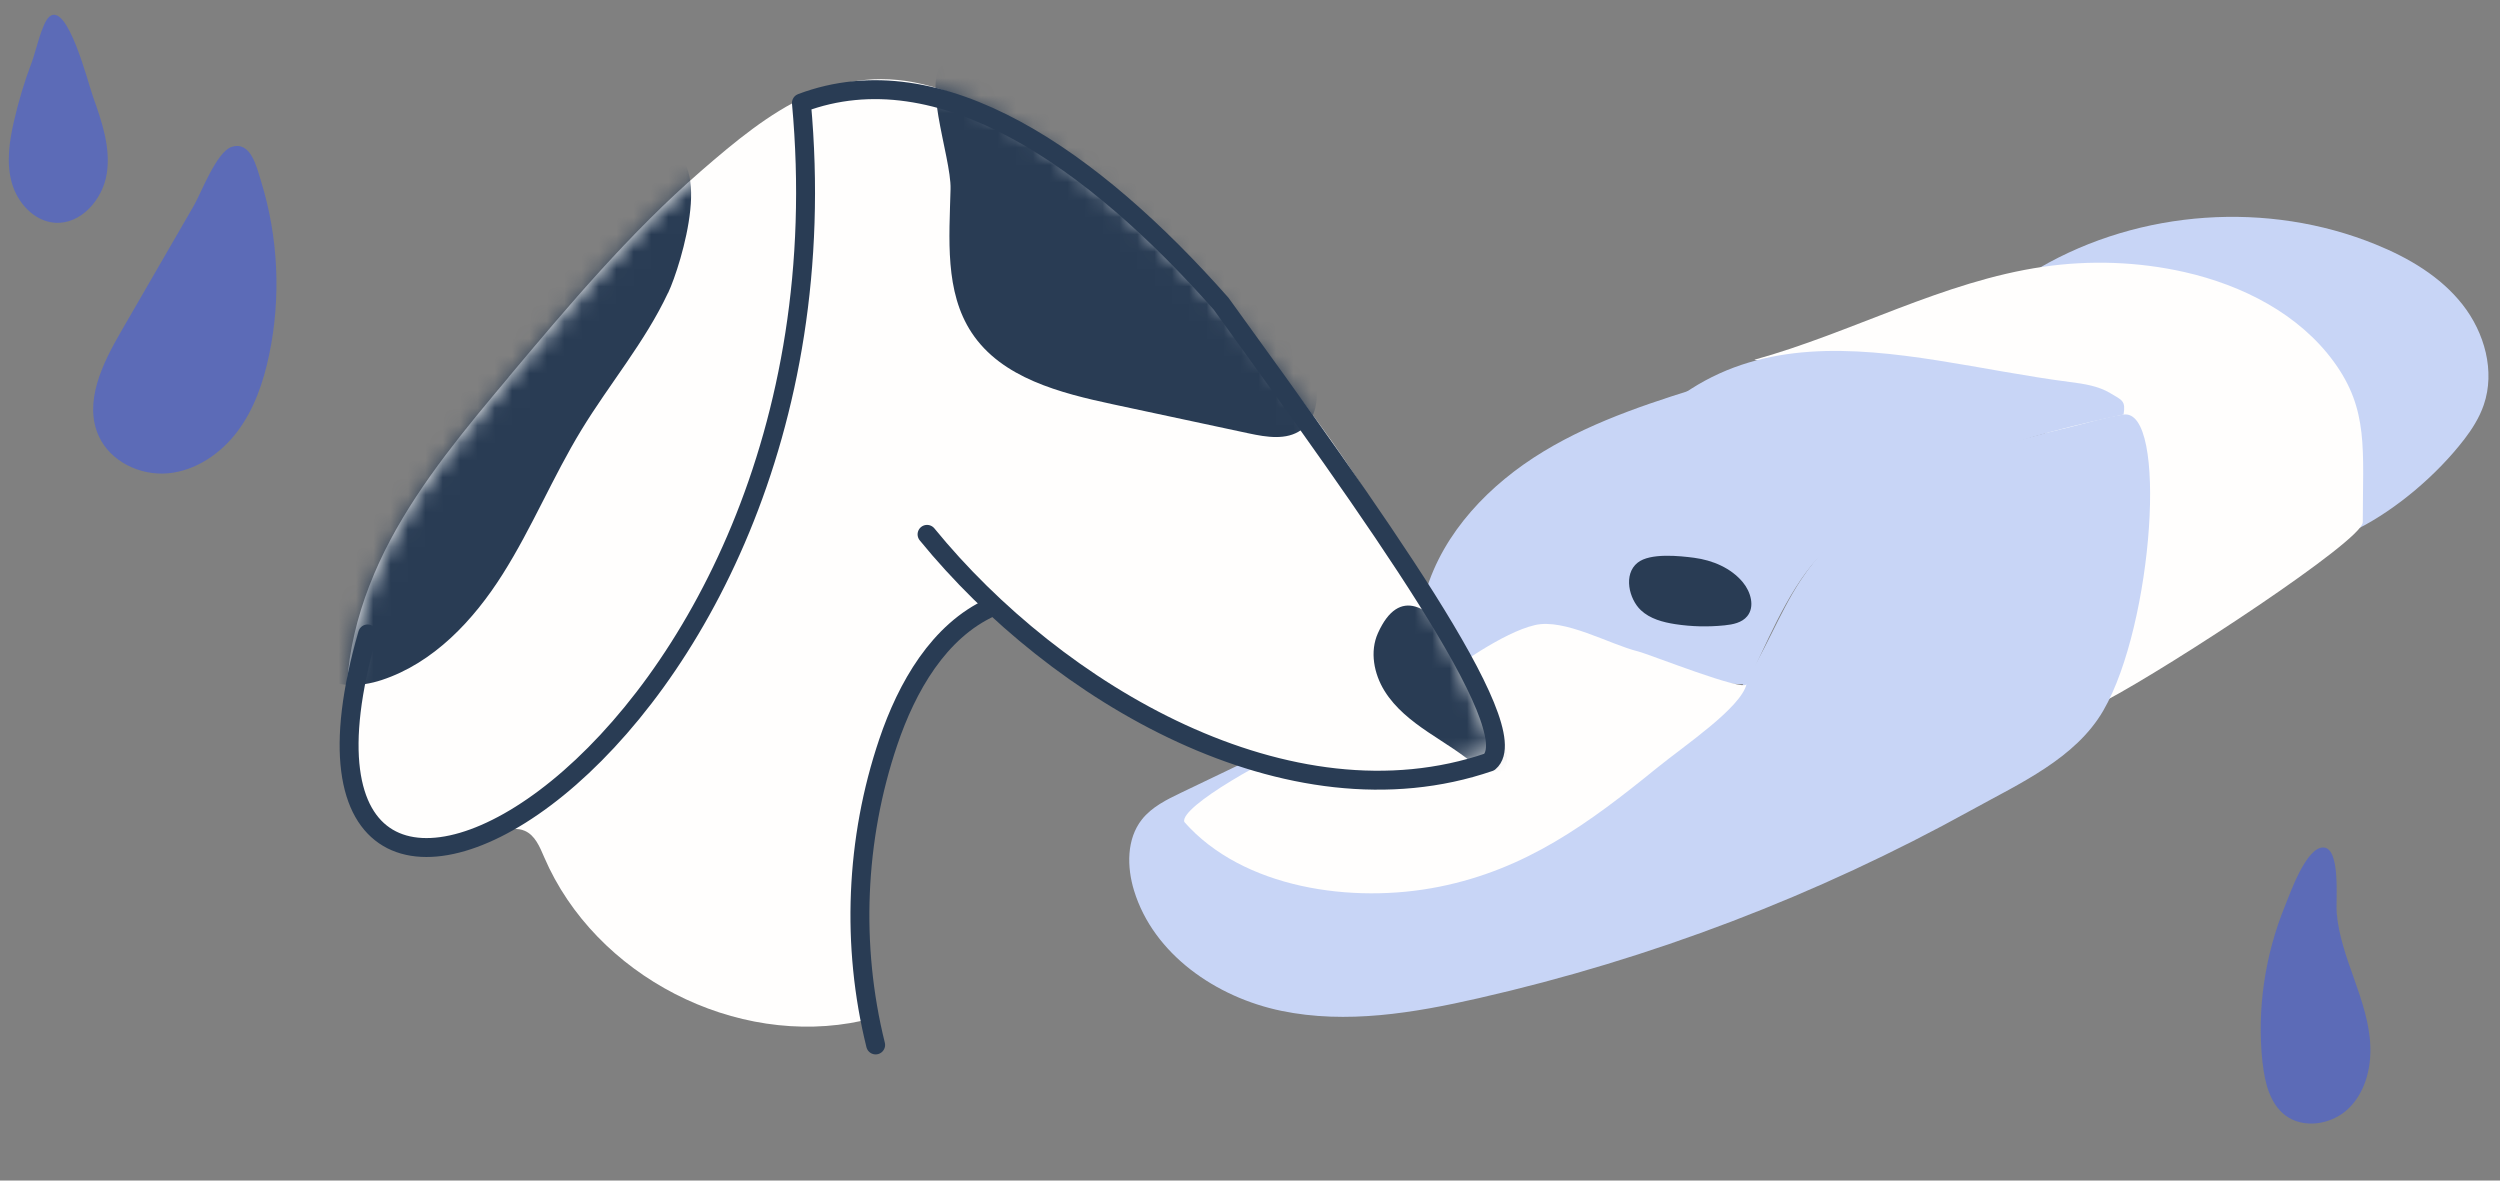
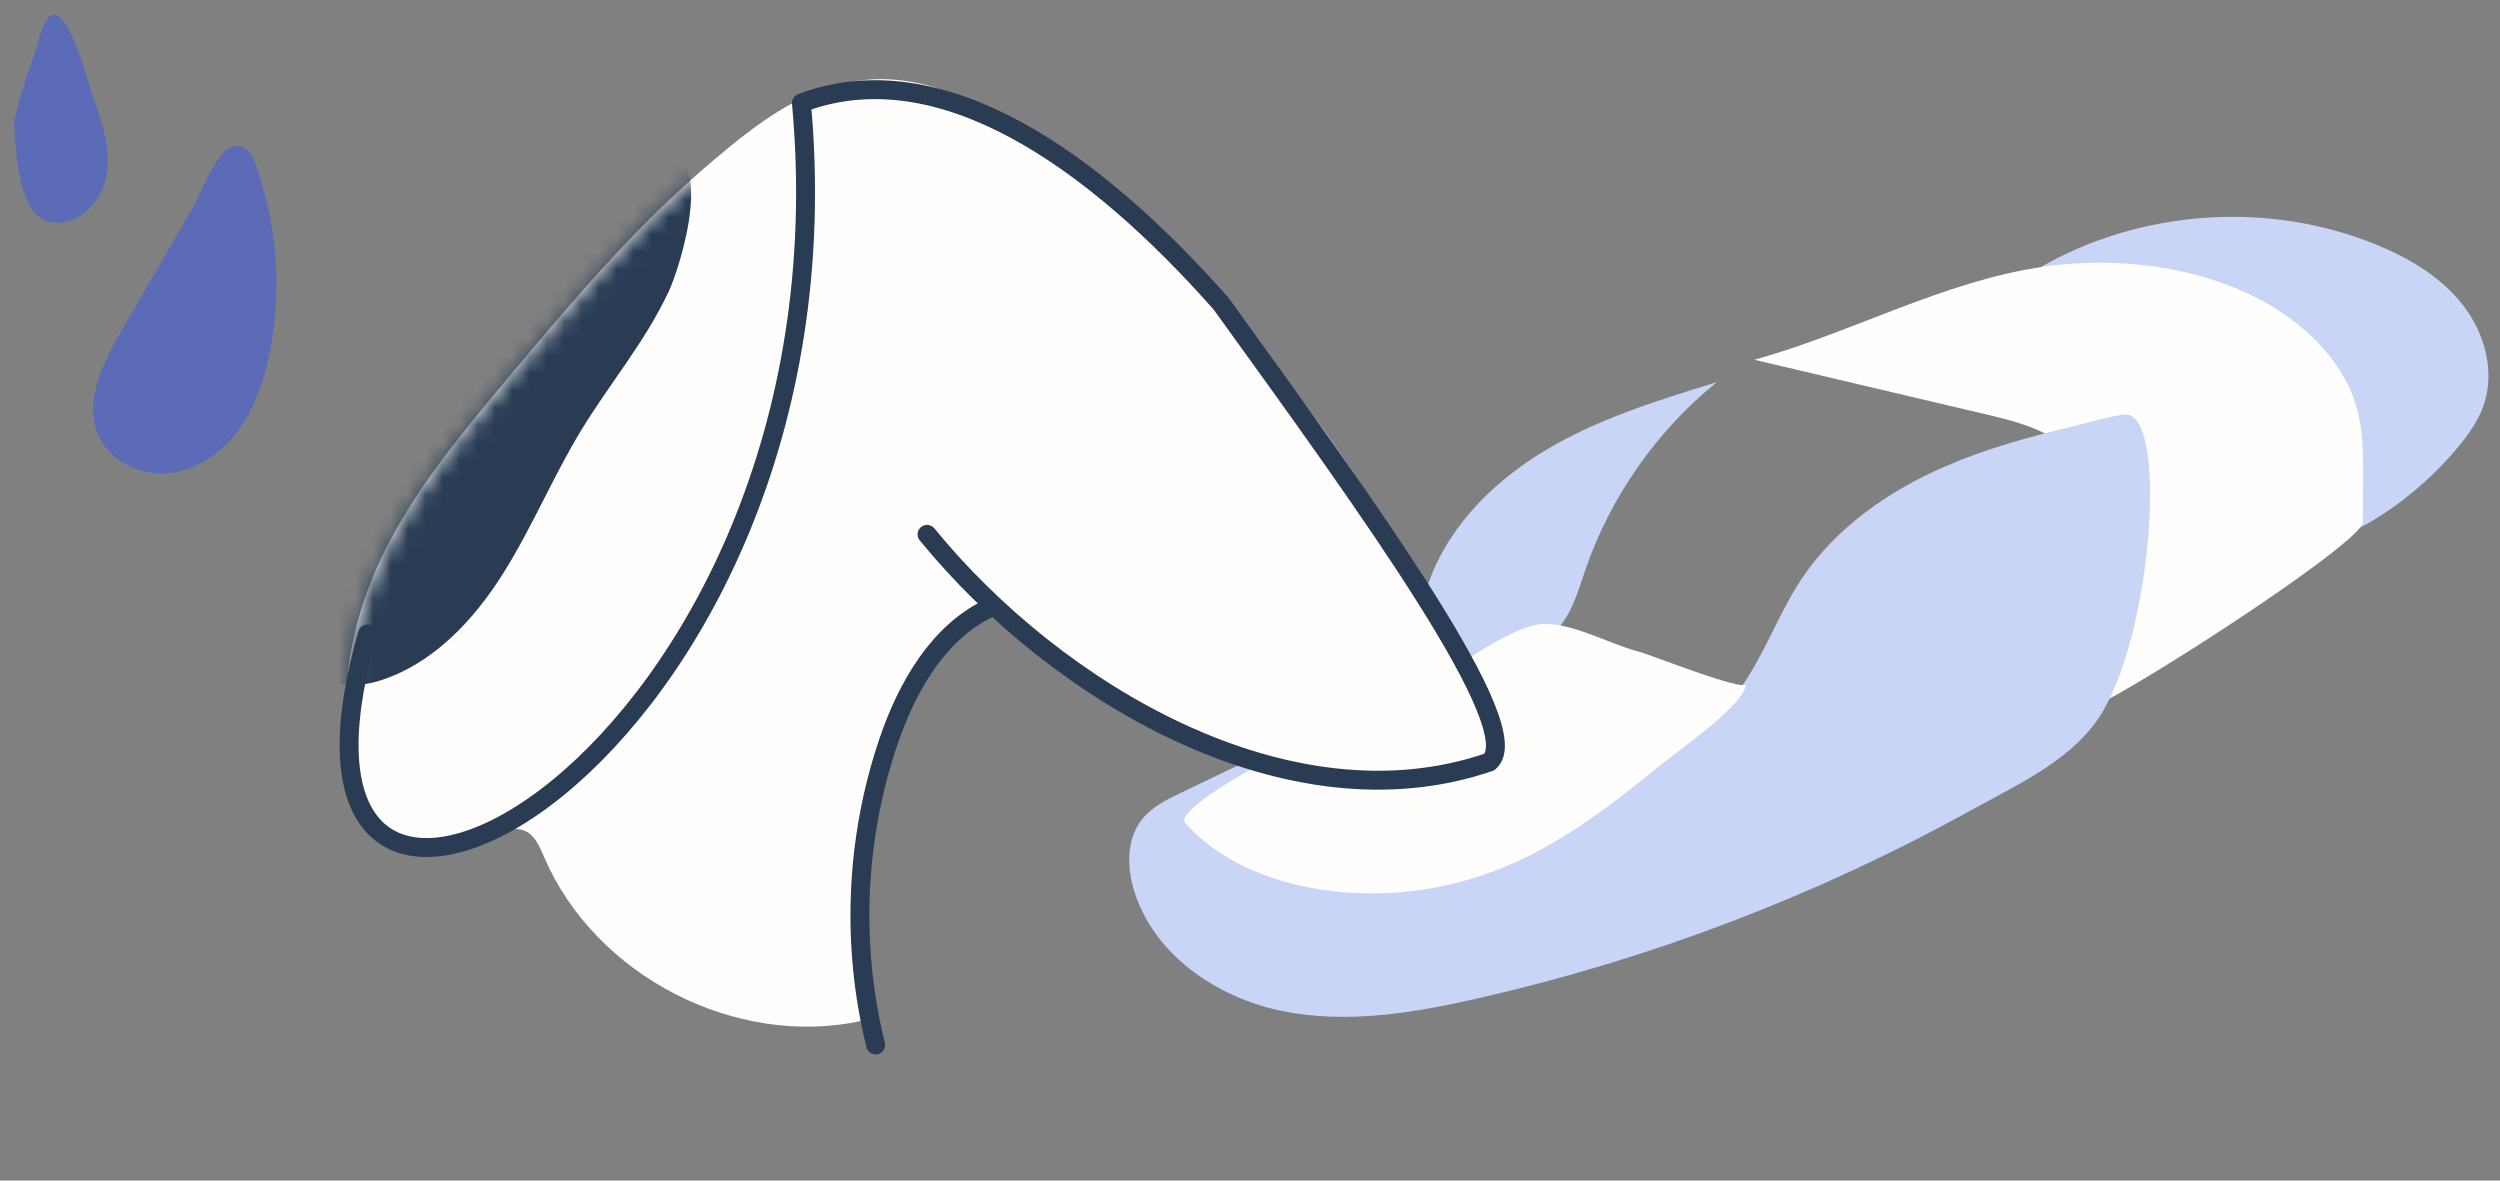
<svg xmlns="http://www.w3.org/2000/svg" fill="none" viewBox="0 0 144 68" height="68" width="144">
  <rect x="0" y="0" width="144" height="68" fill="#808080" stroke="none" />
  <g clip-path="url(#clip0_2065_301)">
    <path fill="#C8D5F6" d="M141.916 25.341C142.388 24.727 142.812 24.061 143.064 23.325C143.732 21.383 143.112 19.16 141.844 17.545C140.576 15.93 138.743 14.853 136.841 14.08C130.635 11.554 123.282 12.065 117.482 15.423C121.859 15.471 126.297 16.689 129.777 19.35C131.513 20.678 132.974 22.373 134.015 24.295C134.532 25.251 134.949 26.262 135.235 27.311C135.483 28.226 135.366 29.696 135.803 30.462C138.057 29.32 140.372 27.339 141.913 25.341H141.916Z" />
    <path fill="#FFFEFD" d="M136.096 30.088C136.096 25.889 136.447 23.607 134.432 20.843C132.416 18.075 129.156 16.426 125.821 15.67C123.161 15.07 120.39 14.976 117.692 15.366C111.917 16.201 106.68 19.166 101.053 20.722C105.518 21.775 109.984 22.827 114.446 23.88C116.338 24.325 118.381 24.863 119.587 26.392C120.521 27.576 120.776 29.153 120.883 30.658C121.052 33.008 120.935 35.375 120.538 37.694C120.28 39.206 119.012 41.566 121.262 40.372C125.111 38.333 136.092 31.124 136.092 30.088H136.096Z" />
    <path fill="#C8D5F6" d="M112.081 26.848C108.776 28.276 105.689 30.423 103.714 33.432C102.433 35.385 101.654 37.642 100.31 39.554C98.47 42.17 95.707 43.961 93.012 45.683C89.432 47.975 85.662 50.332 81.427 50.687C76.982 51.06 72.696 49.176 68.633 47.333C73.905 43.782 79.584 40.842 85.524 38.588C87.158 37.97 88.908 37.332 89.959 35.934C90.641 35.03 90.945 33.905 91.313 32.835C92.764 28.614 95.421 24.818 98.887 22.013C95.448 23.069 91.971 24.145 88.894 26.012C85.817 27.879 83.133 30.647 82.117 34.102C81.675 35.593 81.538 37.211 80.704 38.522C79.763 40.003 78.099 40.831 76.517 41.59C73.688 42.947 70.863 44.303 68.034 45.659C67.203 46.056 66.345 46.48 65.773 47.202C64.888 48.323 64.902 49.935 65.322 51.301C66.445 54.967 70.053 57.448 73.802 58.224C77.551 59.001 81.438 58.349 85.169 57.496C95.076 55.239 104.662 51.581 113.555 46.66C116.346 45.117 119.547 43.692 121.15 40.931C124.034 35.958 124.888 23.49 122.311 23.88C121.263 24.038 120.223 24.366 119.193 24.611C116.774 25.188 114.365 25.861 112.077 26.851L112.081 26.848Z" />
-     <path fill="#C8D5F6" d="M91.51 29.109C90.445 31.052 88.895 35.956 89.928 36.301C91.107 36.694 92.578 37.516 94.408 38.026C96.237 38.537 98.715 39.476 100.61 39.407C101.644 37.336 102.902 34.109 104.669 32.194C109.714 26.731 117.494 24.912 122.318 23.877C122.446 23.076 122.239 23.056 121.546 22.642C120.854 22.227 120.027 22.107 119.224 22.003C109.162 20.712 98.543 16.285 91.513 29.109H91.51Z" />
    <path fill="#FFFEFD" d="M75.794 42.512C73.158 43.526 67.952 46.463 68.214 47.343C71.584 51.174 77.896 52.081 82.896 51.077C87.896 50.073 91.476 47.457 95.435 44.237C97.027 42.943 100.259 40.786 100.603 39.406C100.469 39.868 95.008 37.684 94.35 37.521C92.702 37.114 90.111 35.603 88.406 36.006C86.531 36.448 83.981 38.353 82.341 39.406C80.25 40.752 78.113 41.618 75.794 42.512Z" />
-     <path fill="#293C54" d="M97.58 32.128C98.644 32.269 99.709 32.715 100.391 33.543C100.846 34.091 101.091 34.947 100.639 35.496C100.333 35.869 99.812 35.972 99.337 36.02C98.393 36.117 97.438 36.096 96.498 35.952C95.781 35.841 95.04 35.644 94.513 35.147C93.834 34.509 93.486 33.08 94.327 32.411C95.047 31.834 96.76 32.021 97.58 32.128Z" />
    <path fill="#FFFEFD" d="M29.302 21.72C26.817 24.681 24.316 27.67 22.496 31.079C20.68 34.492 19.574 38.402 20.098 42.233C20.353 44.117 20.145 46.149 21.509 47.474C22.874 48.796 25.901 49.283 27.644 48.528C28.488 48.162 29.381 47.489 30.225 47.855C30.818 48.11 31.09 48.779 31.345 49.373C34.281 56.216 42.385 60.389 49.652 58.798C49.153 54.322 48.984 49.722 50.148 45.373C51.313 41.025 53.98 36.908 57.977 34.848C64.658 42.83 76.243 46.305 86.204 43.313C81.077 29.75 72.236 17.582 61.037 8.972C58.818 7.267 56.385 5.769 53.697 4.993C48.191 3.409 44.335 6.415 40.369 9.859C36.279 13.413 32.775 17.575 29.298 21.716L29.302 21.72Z" />
    <mask height="56" width="68" y="4" x="19" maskUnits="userSpaceOnUse" style="mask-type:luminance" id="mask0_2065_301">
      <path fill="white" d="M29.304 21.721C26.819 24.682 24.318 27.671 22.498 31.08C20.682 34.493 19.576 38.403 20.1 42.234C20.355 44.118 20.566 46.148 21.931 47.474C23.295 48.795 25.903 49.284 27.646 48.529C28.49 48.163 29.383 47.49 30.227 47.855C30.82 48.111 31.092 48.78 31.347 49.374C34.283 56.217 42.387 60.39 49.654 58.799C49.154 54.323 48.986 49.722 50.15 45.374C51.315 41.026 53.982 36.909 57.979 34.849C64.66 42.831 76.245 46.306 86.206 43.314C81.079 29.752 72.237 17.583 61.039 8.973C58.82 7.268 56.387 5.77 53.699 4.994C48.193 3.41 44.337 6.416 40.371 9.86C36.281 13.414 32.777 17.576 29.3 21.718L29.304 21.721Z" />
    </mask>
    <g mask="url(#mask0_2065_301)">
-       <path fill="#293C54" d="M54.752 10.887C54.68 13.724 54.404 16.802 55.972 19.169C57.698 21.782 61.068 22.638 64.128 23.293C66.73 23.849 69.334 24.405 71.936 24.964C72.953 25.181 74.103 25.371 74.948 24.767C75.692 24.235 75.95 23.21 75.805 22.306C75.661 21.402 75.178 20.595 74.682 19.825C71.509 14.914 67.277 10.704 62.395 7.505C61.003 6.59 56.292 3.057 54.59 3.554C52.888 4.05 54.804 9.01 54.752 10.89V10.887Z" />
-       <path fill="#293C54" d="M79.37 36.466C78.891 37.526 79.135 38.806 79.749 39.797C80.362 40.787 81.299 41.525 82.261 42.174C83.222 42.823 84.239 43.413 85.1 44.19C85.441 44.497 85.868 44.863 86.306 44.711C86.799 44.538 86.85 43.865 86.778 43.348C86.496 41.273 81.833 30.993 79.37 36.466Z" />
      <path fill="#293C54" d="M38.477 16.87C37.154 19.693 35.107 22.106 33.488 24.766C31.848 27.458 30.642 30.402 28.956 33.069C27.272 35.737 24.973 38.187 21.982 39.171C20.745 39.578 19.222 39.654 18.299 38.736C17.617 38.06 17.448 37.028 17.424 36.068C17.296 31.309 19.777 26.902 22.392 22.927C24.48 19.755 26.724 16.656 29.47 14.037C31.486 12.115 35.014 8.95 37.953 8.726C41.303 8.467 39.245 15.252 38.484 16.87H38.477Z" />
    </g>
    <path stroke-linejoin="round" stroke-linecap="round" stroke-width="1.09" stroke="#293C54" d="M21.174 36.515C13.527 63.017 49.655 43.893 46.162 5.931C54.166 2.915 63.015 9.21 70.334 17.492C79.069 29.571 88.027 41.995 85.788 43.893C74.245 47.861 60.844 39.91 53.398 30.779" />
    <path stroke-linejoin="round" stroke-linecap="round" stroke-width="1.09" stroke="#293C54" d="M57.105 34.969C54.076 36.339 52.236 39.569 51.161 42.754C49.272 48.338 49.017 54.467 50.437 60.189" />
    <path fill="#5C6BB7" d="M6.974 19.091C5.902 20.944 4.803 23.172 5.69 25.121C6.356 26.584 8.066 27.404 9.663 27.264C11.261 27.123 12.706 26.138 13.673 24.856C14.64 23.573 15.174 22.01 15.503 20.438C16.194 17.142 16.033 13.672 15.042 10.456C14.769 9.568 14.44 8.109 13.34 8.462C12.473 8.744 11.582 11.124 11.168 11.839C9.772 14.255 8.371 16.671 6.974 19.091Z" />
-     <path fill="#5C6BB7" d="M0.801 6.992C0.536 8.158 0.355 9.384 0.681 10.534C1.006 11.683 1.949 12.728 3.137 12.829C4.646 12.954 5.919 11.498 6.151 9.999C6.384 8.499 5.866 6.996 5.357 5.569C5.068 4.761 3.888 0.07 2.84 0.962C2.41 1.328 2.045 3.024 1.837 3.567C1.411 4.684 1.066 5.83 0.801 6.996V6.992Z" />
-     <path fill="#5C6BB7" d="M130.329 61.241C130.454 62.35 130.735 63.548 131.618 64.232C132.665 65.04 134.283 64.786 135.246 63.878C136.21 62.969 136.583 61.571 136.531 60.248C136.479 58.925 136.045 57.651 135.604 56.401C135.162 55.151 134.704 53.892 134.592 52.57C134.536 51.886 134.837 48.863 133.837 48.815C132.838 48.767 131.899 51.488 131.618 52.176C130.45 55.03 129.988 58.178 130.325 61.245L130.329 61.241Z" />
+     <path fill="#5C6BB7" d="M0.801 6.992C1.006 11.683 1.949 12.728 3.137 12.829C4.646 12.954 5.919 11.498 6.151 9.999C6.384 8.499 5.866 6.996 5.357 5.569C5.068 4.761 3.888 0.07 2.84 0.962C2.41 1.328 2.045 3.024 1.837 3.567C1.411 4.684 1.066 5.83 0.801 6.996V6.992Z" />
  </g>
  <defs>
    <clipPath id="clip0_2065_301">
      <rect transform="translate(0.505 0.845)" fill="white" height="66.374" width="142.829" />
    </clipPath>
  </defs>
</svg>